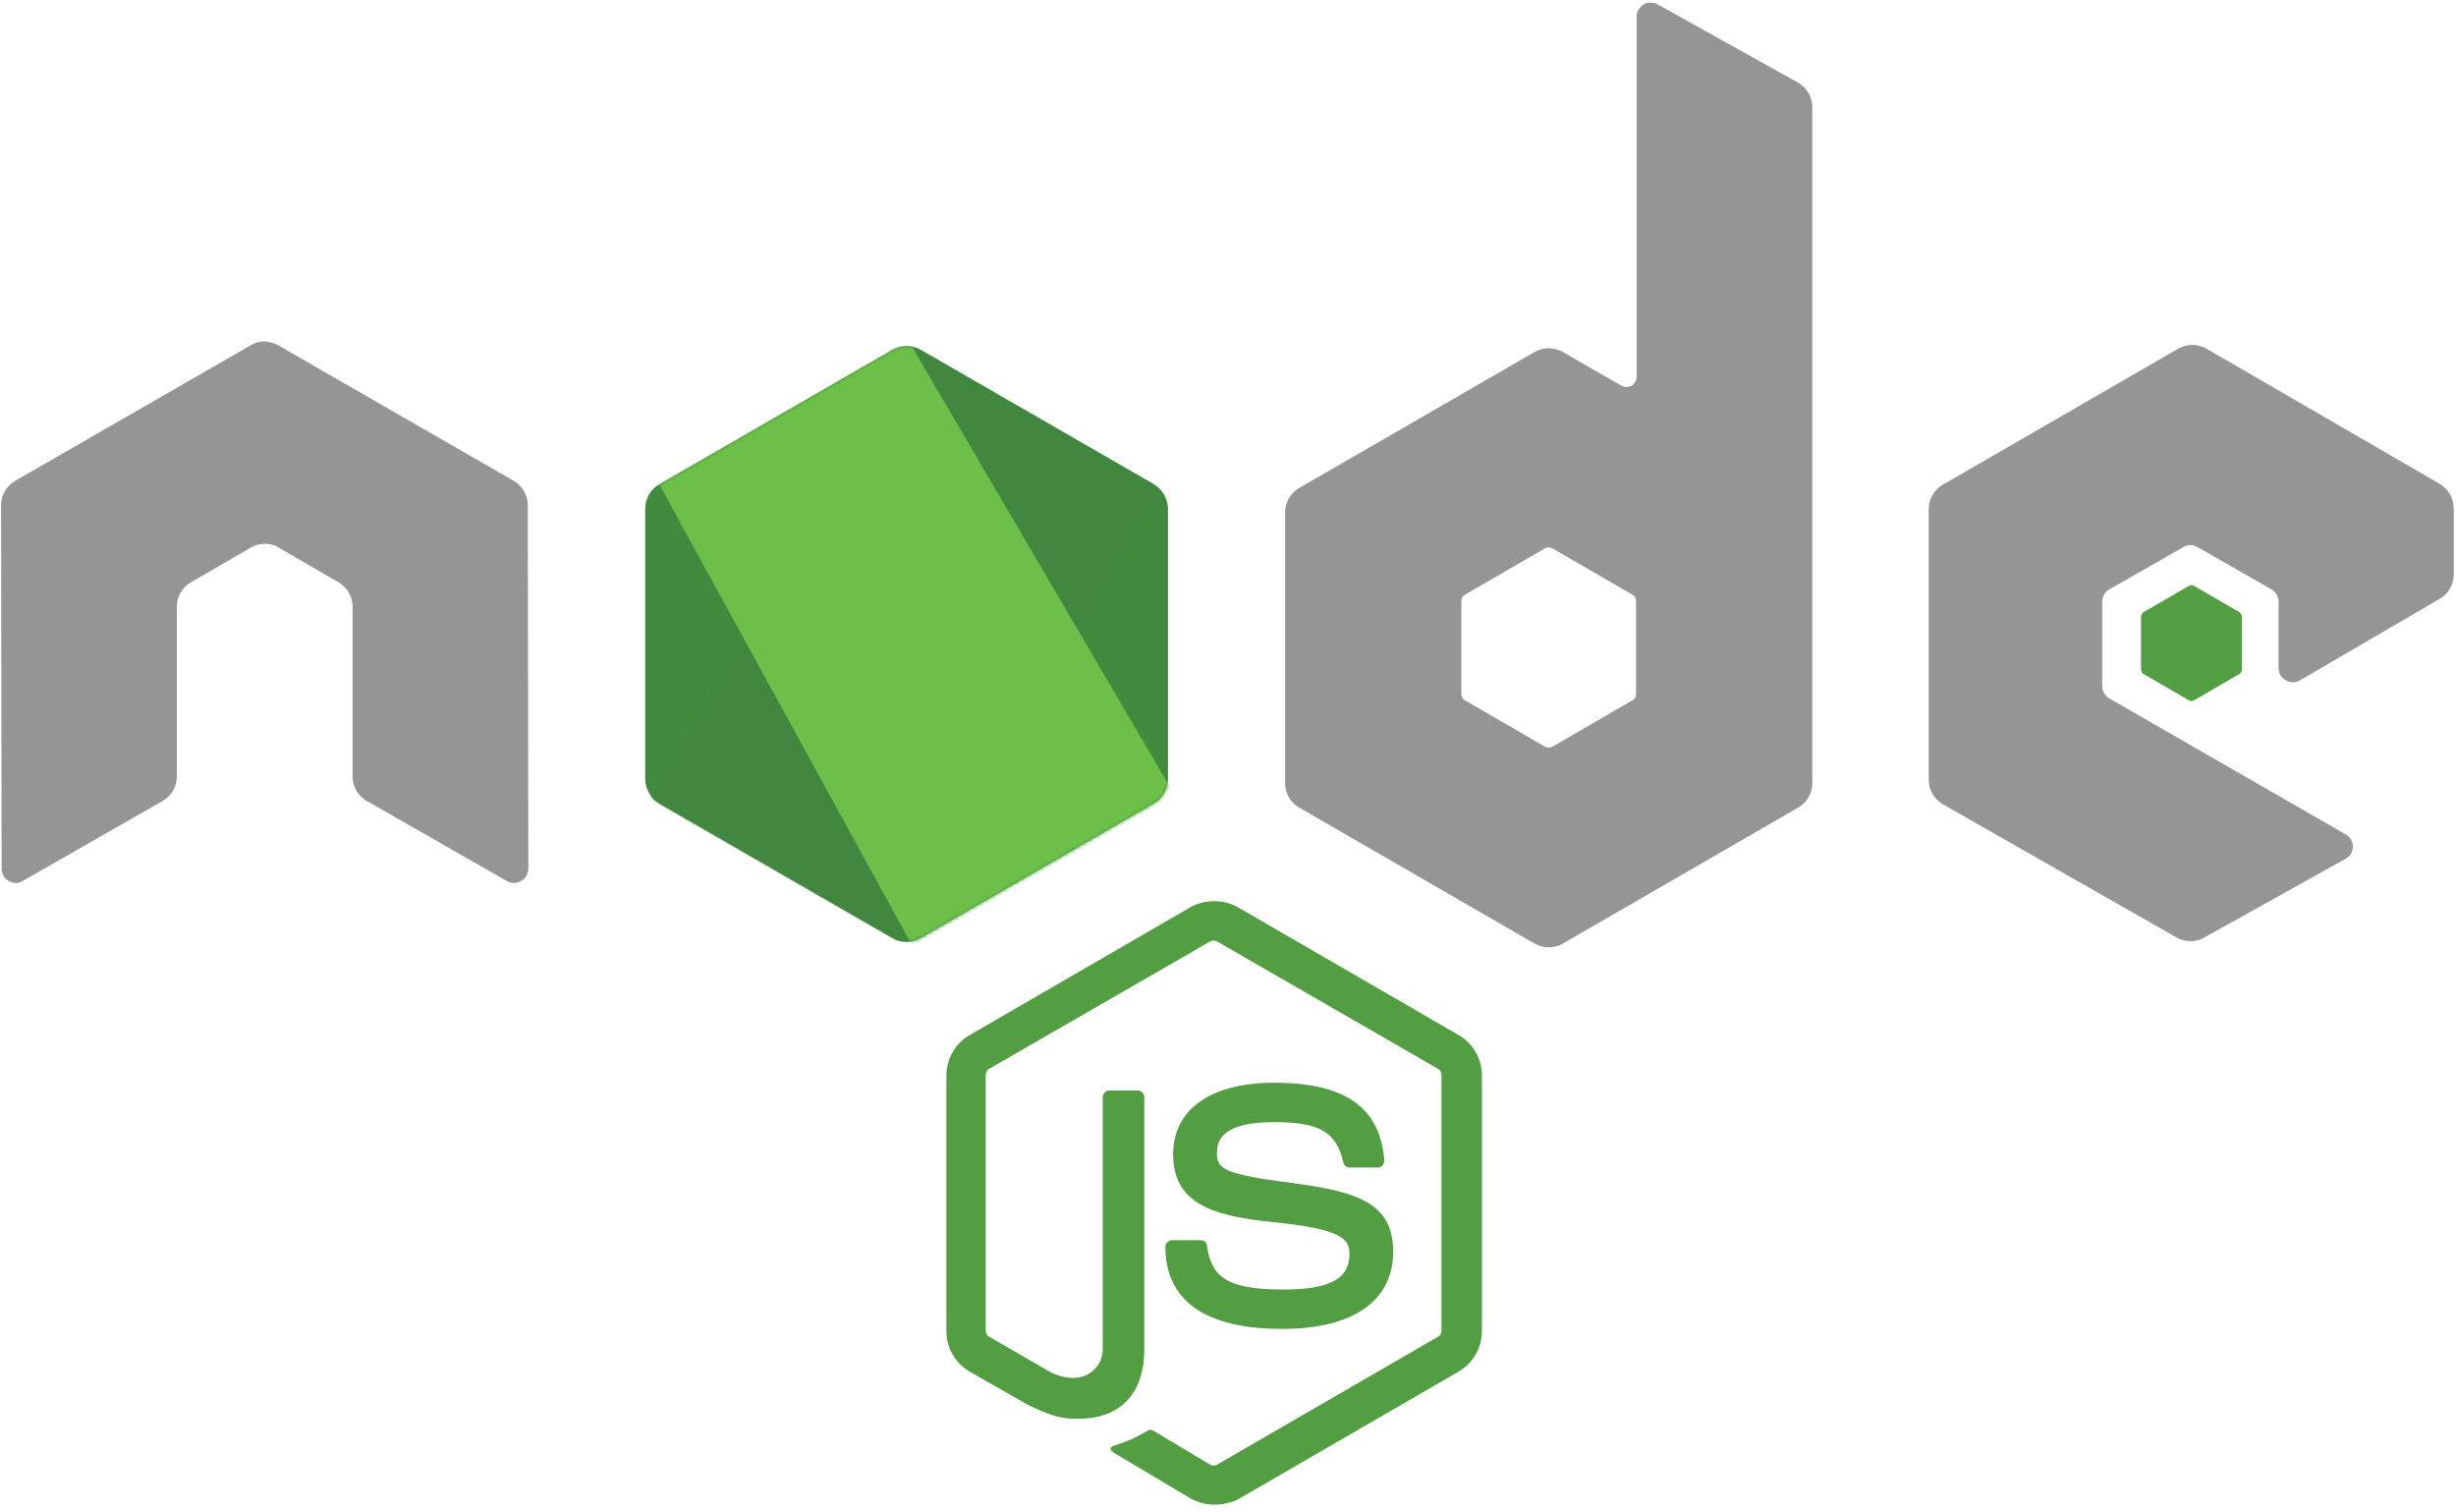
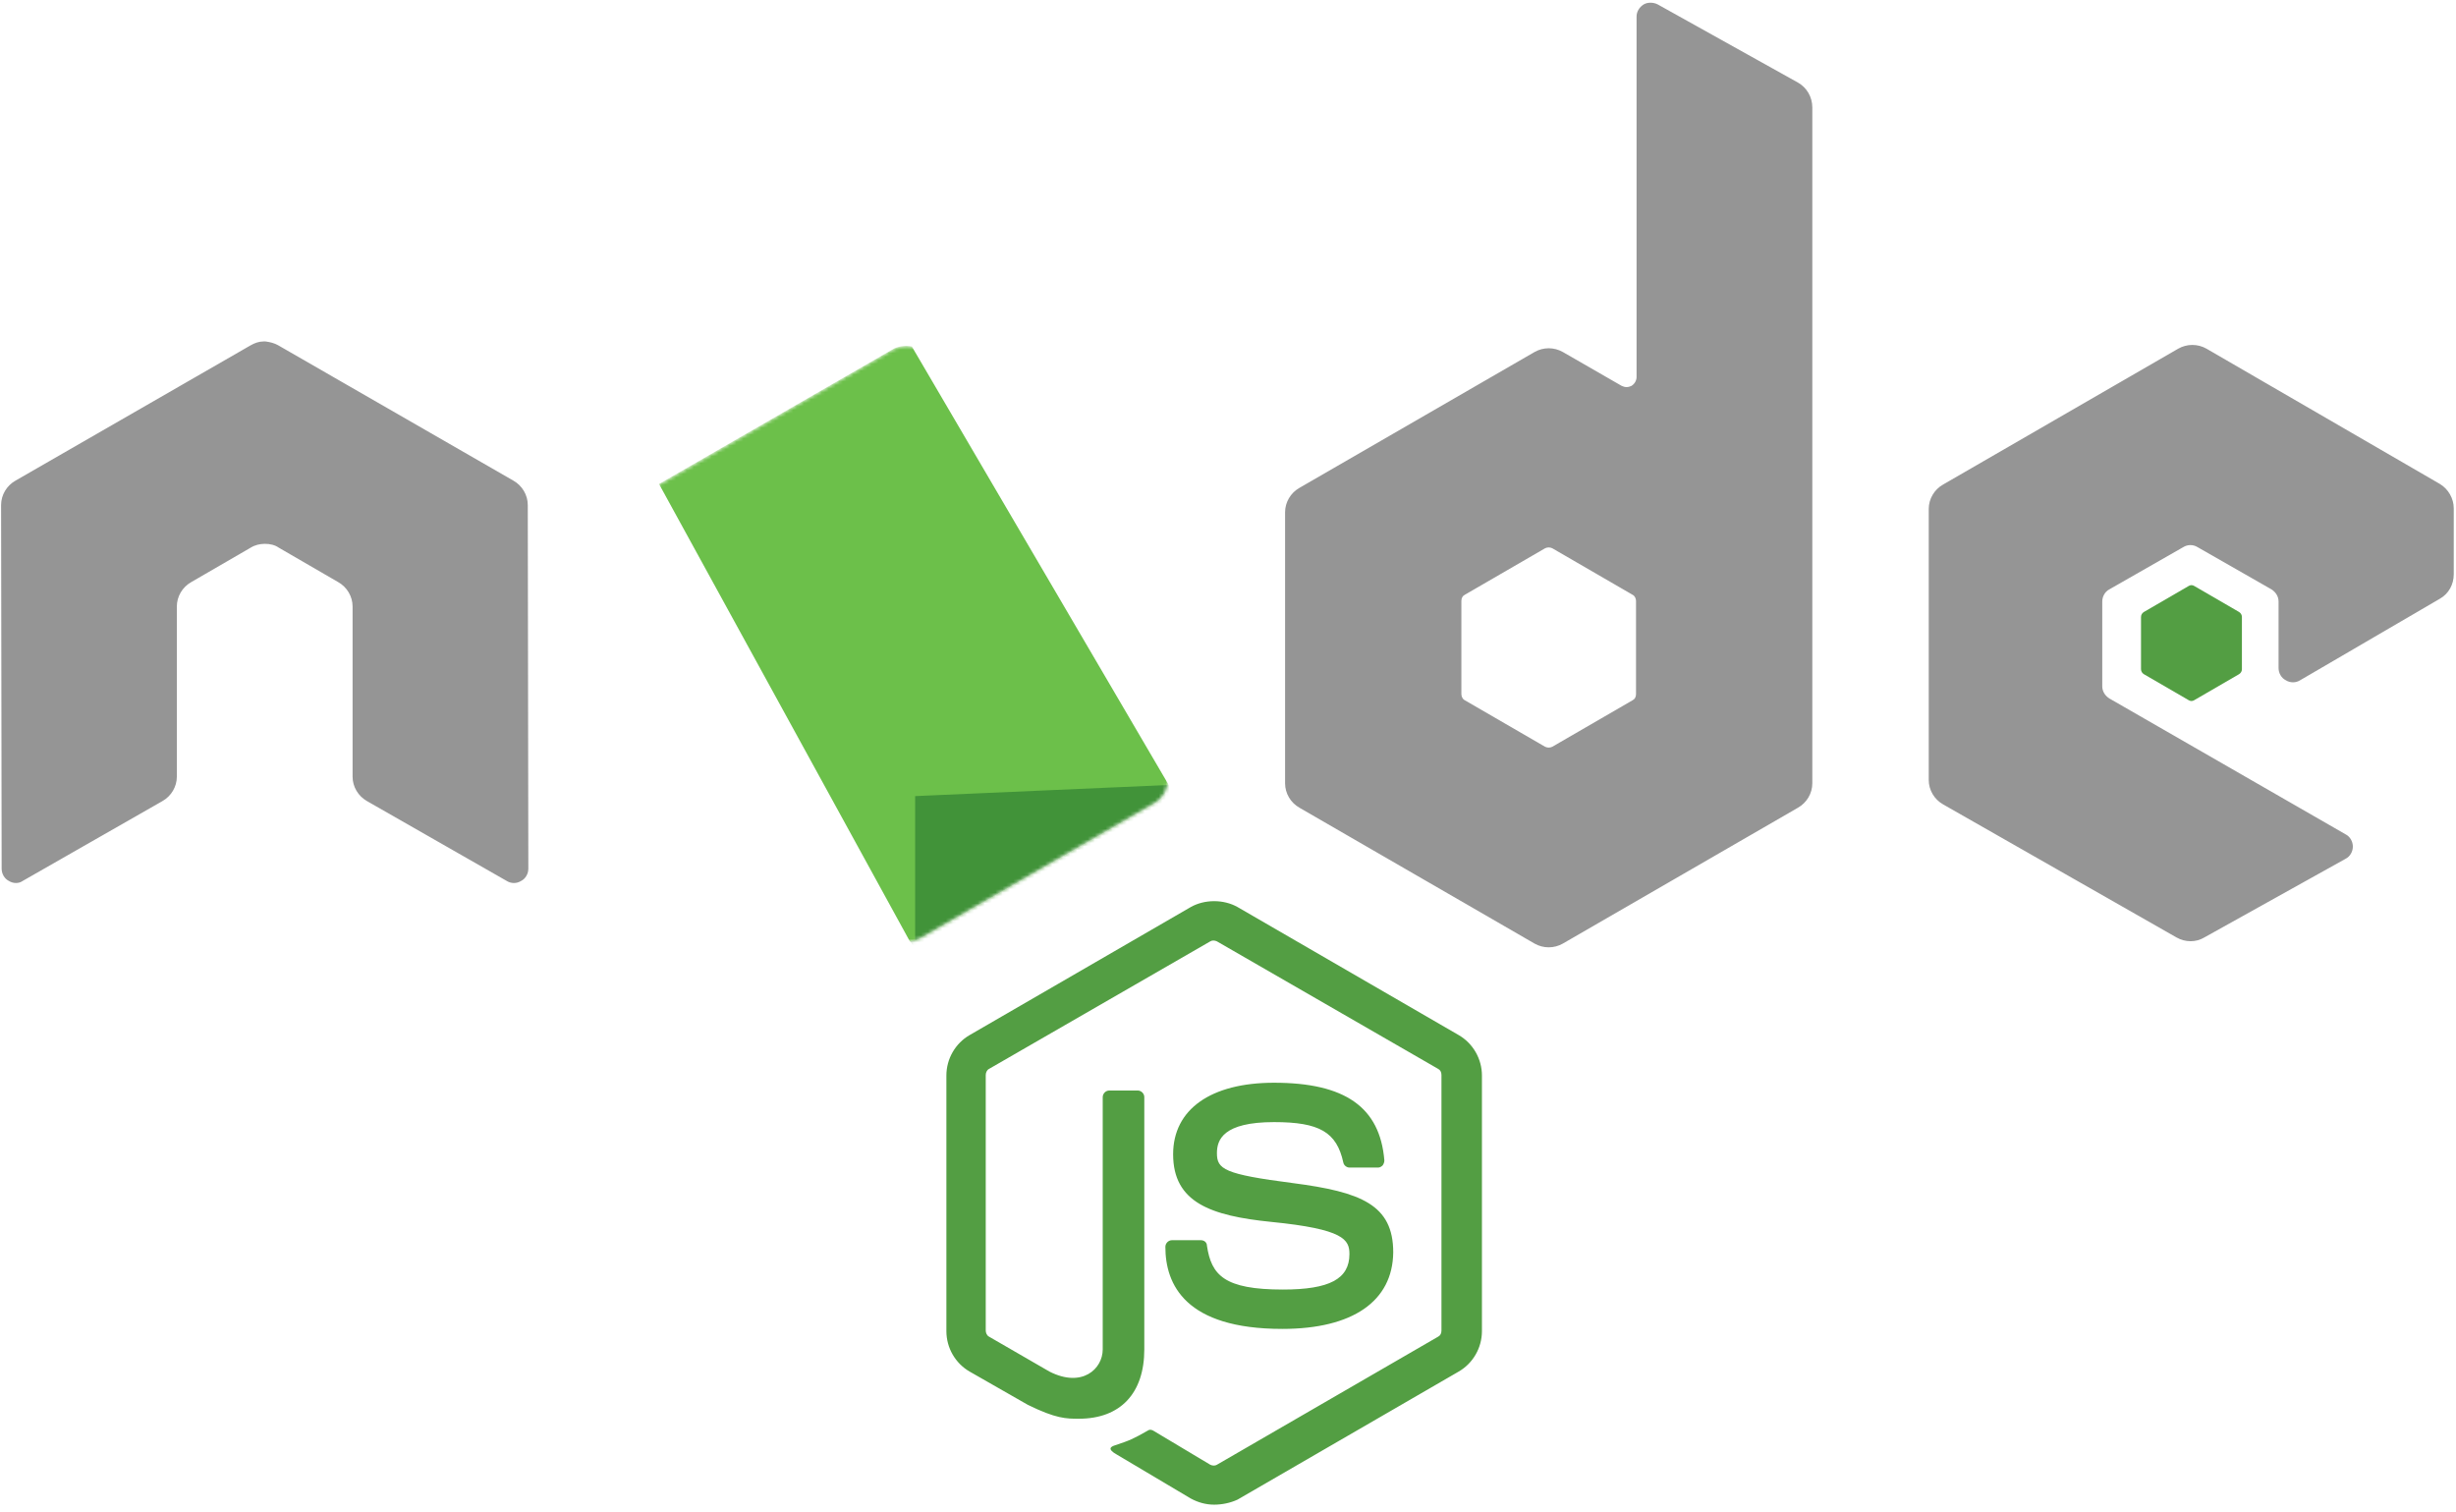
<svg xmlns="http://www.w3.org/2000/svg" width="692" height="426" viewBox="0 0 692 426" fill="none">
  <g clip-path="url(#clip0_5008_37808)">
    <path d="M342.099 423.927C339.757 423.927 337.57 423.302 335.538 422.209L314.764 409.869C311.639 408.15 313.201 407.525 314.139 407.213C318.356 405.808 319.137 405.494 323.511 402.996C323.98 402.683 324.606 402.84 325.073 403.152L341.007 412.68C341.631 412.993 342.412 412.993 342.88 412.68L405.207 376.597C405.831 376.284 406.145 375.659 406.145 374.879V302.868C406.145 302.085 405.831 301.462 405.207 301.149L342.88 265.222C342.256 264.908 341.474 264.908 341.007 265.222L278.68 301.149C278.055 301.461 277.742 302.242 277.742 302.867V374.877C277.742 375.503 278.055 376.283 278.68 376.597L295.707 386.437C304.923 391.123 310.702 385.656 310.702 380.189V309.115C310.702 308.178 311.483 307.24 312.577 307.24H320.543C321.481 307.24 322.417 308.021 322.417 309.115V380.189C322.417 392.529 315.7 399.715 303.985 399.715C300.393 399.715 297.581 399.715 289.614 395.809L273.213 386.437C269.151 384.095 266.652 379.72 266.652 375.034V303.023C266.652 298.338 269.151 293.963 273.213 291.62L335.538 255.537C339.444 253.35 344.756 253.35 348.661 255.537L410.986 291.62C415.047 293.963 417.548 298.338 417.548 303.023V375.034C417.548 379.72 415.047 384.095 410.986 386.437L348.661 422.521C346.629 423.459 344.286 423.927 342.099 423.927ZM361.312 374.41C333.977 374.41 328.353 361.913 328.353 351.291C328.353 350.353 329.135 349.417 330.228 349.417H338.351C339.288 349.417 340.069 350.041 340.069 350.979C341.319 359.257 344.911 363.319 361.469 363.319C374.59 363.319 380.215 360.351 380.215 353.321C380.215 349.26 378.652 346.293 358.189 344.262C341.162 342.543 330.54 338.795 330.54 325.205C330.54 312.552 341.163 305.053 358.97 305.053C378.964 305.053 388.806 311.927 390.056 326.922C390.056 327.392 389.899 327.86 389.587 328.329C389.273 328.641 388.806 328.953 388.337 328.953H380.214C379.433 328.953 378.652 328.329 378.496 327.547C376.621 318.957 371.779 316.144 358.97 316.144C344.599 316.144 342.88 321.144 342.88 324.892C342.88 329.422 344.911 330.828 364.28 333.327C383.494 335.827 392.555 339.419 392.555 352.852C392.398 366.599 381.152 374.41 361.312 374.41Z" fill="#539E43" />
    <path d="M148.705 142.288C148.705 139.477 147.143 136.819 144.644 135.414L78.412 97.3C77.317 96.674 76.069 96.362 74.82 96.205H74.194C72.945 96.205 71.695 96.674 70.602 97.3L4.37 135.414C1.87 136.819 0.309 139.475 0.309 142.288L0.465 244.759C0.465 246.164 1.247 247.57 2.495 248.196C3.746 248.977 5.307 248.977 6.401 248.196L45.765 225.702C48.264 224.296 49.827 221.64 49.827 218.829V170.873C49.827 168.062 51.388 165.406 53.888 164.001L70.602 154.315C71.852 153.534 73.257 153.221 74.663 153.221C76.069 153.221 77.474 153.534 78.569 154.315L95.282 164.001C97.783 165.406 99.344 168.061 99.344 170.873V218.829C99.344 221.64 100.906 224.296 103.405 225.702L142.769 248.196C143.377 248.578 144.081 248.782 144.8 248.782C145.518 248.782 146.222 248.578 146.83 248.196C148.081 247.57 148.862 246.164 148.862 244.759L148.705 142.288ZM467.054 1.233C465.805 0.607 464.243 0.607 463.148 1.233C461.899 2.014 461.118 3.263 461.118 4.669V106.204C461.118 107.141 460.65 108.077 459.712 108.703C458.776 109.171 457.838 109.171 456.901 108.703L440.343 99.175C439.129 98.484 437.756 98.12 436.36 98.12C434.963 98.12 433.59 98.484 432.376 99.175L366.144 137.445C363.645 138.851 362.083 141.507 362.083 144.318V220.702C362.083 223.513 363.645 226.171 366.144 227.576L432.376 265.847C433.59 266.538 434.963 266.901 436.36 266.901C437.756 266.901 439.129 266.538 440.343 265.847L506.575 227.576C509.074 226.171 510.636 223.515 510.636 220.702V30.287C510.636 27.319 509.074 24.665 506.575 23.258L467.054 1.233ZM460.963 195.554C460.963 196.335 460.65 196.96 460.025 197.272L437.375 210.393C437.059 210.547 436.712 210.627 436.36 210.627C436.008 210.627 435.66 210.547 435.344 210.393L412.695 197.272C412.069 196.96 411.757 196.178 411.757 195.554V169.311C411.757 168.53 412.069 167.905 412.695 167.593L435.344 154.471C435.66 154.316 436.008 154.236 436.36 154.236C436.712 154.236 437.059 154.316 437.375 154.471L460.025 167.593C460.65 167.904 460.963 168.686 460.963 169.311V195.554ZM687.461 168.686C689.962 167.281 691.367 164.625 691.367 161.812V143.224C691.367 140.413 689.805 137.757 687.461 136.352L621.699 98.238C620.485 97.547 619.112 97.183 617.715 97.183C616.318 97.183 614.945 97.547 613.731 98.238L547.5 136.507C544.999 137.913 543.438 140.569 543.438 143.38V219.766C543.438 222.577 545.001 225.233 547.5 226.638L613.262 264.128C615.763 265.533 618.731 265.533 621.074 264.128L660.906 241.949C662.156 241.323 662.937 239.917 662.937 238.512C662.937 237.106 662.156 235.7 660.906 235.075L594.362 196.804C593.112 196.023 592.331 194.774 592.331 193.368V169.469C592.331 168.063 593.112 166.658 594.362 166.032L615.137 154.16C615.745 153.777 616.449 153.574 617.168 153.574C617.886 153.574 618.59 153.777 619.198 154.16L639.974 166.032C641.225 166.813 642.004 168.062 642.004 169.469V188.214C642.004 189.619 642.786 191.025 644.036 191.649C644.644 192.032 645.348 192.235 646.067 192.235C646.785 192.235 647.489 192.032 648.097 191.649L687.461 168.686Z" fill="#959595" />
    <path d="M616.683 165.094C616.915 164.941 617.187 164.859 617.464 164.859C617.742 164.859 618.014 164.941 618.245 165.094L630.899 172.435C631.366 172.749 631.679 173.217 631.679 173.841V188.526C631.679 189.15 631.368 189.619 630.899 189.931L618.245 197.273C618.014 197.426 617.742 197.507 617.464 197.507C617.187 197.507 616.915 197.426 616.683 197.273L604.031 189.931C603.562 189.619 603.25 189.15 603.25 188.526V173.842C603.25 173.217 603.561 172.748 604.031 172.437L616.683 165.094Z" fill="#539E43" />
-     <path d="M259.428 98.55C258.214 97.859 256.841 97.496 255.445 97.496C254.048 97.496 252.675 97.859 251.461 98.55L185.699 136.506C183.199 137.912 181.793 140.567 181.793 143.379V219.452C181.793 222.263 183.355 224.919 185.699 226.325L251.461 264.283C252.675 264.974 254.048 265.337 255.445 265.337C256.841 265.337 258.214 264.974 259.428 264.283L325.191 226.325C327.69 224.919 329.097 222.263 329.097 219.452V143.38C329.097 140.569 327.534 137.913 325.191 136.507L259.428 98.55Z" fill="url(#paint0_linear_5008_37808)" />
    <mask id="mask0_5008_37808" style="mask-type:luminance" maskUnits="userSpaceOnUse" x="181" y="97" width="149" height="169">
-       <path d="M259.424 98.552C258.21 97.861 256.837 97.498 255.441 97.498C254.044 97.498 252.671 97.861 251.458 98.552L185.695 136.508C183.195 137.914 181.789 140.569 181.789 143.381V219.454C181.789 222.265 183.351 224.921 185.695 226.327L251.458 264.285C252.671 264.976 254.044 265.339 255.441 265.339C256.837 265.339 258.21 264.976 259.424 264.285L325.188 226.327C327.687 224.921 329.093 222.265 329.093 219.454V143.382C329.093 140.571 327.53 137.915 325.188 136.509L259.424 98.552Z" fill="white" />
-     </mask>
+       </mask>
    <g mask="url(#mask0_5008_37808)">
      <path d="M325.34 136.508L259.265 98.551C258.616 98.223 257.935 97.961 257.234 97.769L183.191 224.61C183.805 225.359 184.546 225.994 185.38 226.485L251.454 264.443C253.329 265.536 255.516 265.849 257.546 265.223L327.059 138.071C326.59 137.447 325.964 136.975 325.34 136.508Z" fill="url(#paint1_linear_5008_37808)" />
    </g>
    <mask id="mask1_5008_37808" style="mask-type:luminance" maskUnits="userSpaceOnUse" x="181" y="97" width="149" height="169">
      <path d="M259.424 98.552C258.21 97.861 256.837 97.498 255.441 97.498C254.044 97.498 252.671 97.861 251.458 98.552L185.695 136.508C183.195 137.914 181.789 140.569 181.789 143.381V219.454C181.789 222.265 183.351 224.921 185.695 226.327L251.458 264.285C252.671 264.976 254.044 265.339 255.441 265.339C256.837 265.339 258.21 264.976 259.424 264.285L325.188 226.327C327.687 224.921 329.093 222.265 329.093 219.454V143.382C329.093 140.571 327.53 137.915 325.188 136.509L259.424 98.552Z" fill="white" />
    </mask>
    <g mask="url(#mask1_5008_37808)">
      <path fillRule="evenodd" clipRule="evenodd" d="M325.49 226.327C327.364 225.233 328.77 223.359 329.396 221.329L256.913 97.613C255.039 97.301 253.007 97.456 251.291 98.549L185.684 136.352L256.444 265.378C257.473 265.21 258.473 264.895 259.412 264.442L325.488 226.328L325.49 226.327Z" fill="url(#paint2_linear_5008_37808)" />
      <path fillRule="evenodd" clipRule="evenodd" d="M325.485 226.327L259.566 264.285C258.635 264.76 257.632 265.076 256.598 265.222L257.848 267.565L330.952 225.235V224.297L329.077 221.172C328.765 223.359 327.36 225.233 325.485 226.327Z" fill="url(#paint3_linear_5008_37808)" />
-       <path fillRule="evenodd" clipRule="evenodd" d="M325.485 226.327L259.566 264.285C258.635 264.76 257.632 265.076 256.598 265.222L257.848 267.565L330.952 225.235V224.297L329.077 221.172C328.765 223.359 327.36 225.233 325.485 226.327Z" fill="url(#paint4_linear_5008_37808)" />
+       <path fillRule="evenodd" clipRule="evenodd" d="M325.485 226.327L259.566 264.285C258.635 264.76 257.632 265.076 256.598 265.222L257.848 267.565V224.297L329.077 221.172C328.765 223.359 327.36 225.233 325.485 226.327Z" fill="url(#paint4_linear_5008_37808)" />
    </g>
  </g>
  <defs>
    <linearGradient id="paint0_linear_5008_37808" x1="10226.2" y1="3032.54" x2="3017.98" y2="14358.8" gradientUnits="userSpaceOnUse">
      <stop stop-color="#41873F" />
      <stop offset="0.329" stop-color="#418B3D" />
      <stop offset="0.635" stop-color="#419637" />
      <stop offset="0.932" stop-color="#3FA92D" />
      <stop offset="1" stop-color="#3FAE2A" />
    </linearGradient>
    <linearGradient id="paint1_linear_5008_37808" x1="6409.34" y1="9353.61" x2="24462" y2="-454.445" gradientUnits="userSpaceOnUse">
      <stop offset="0.138" stop-color="#41873F" />
      <stop offset="0.403" stop-color="#54A044" />
      <stop offset="0.714" stop-color="#66B848" />
      <stop offset="0.908" stop-color="#6CC04A" />
    </linearGradient>
    <linearGradient id="paint2_linear_5008_37808" x1="-445.068" y1="8492.36" x2="14772.3" y2="8492.36" gradientUnits="userSpaceOnUse">
      <stop offset="0.092" stop-color="#6CC04A" />
      <stop offset="0.286" stop-color="#66B848" />
      <stop offset="0.597" stop-color="#54A044" />
      <stop offset="0.862" stop-color="#41873F" />
    </linearGradient>
    <linearGradient id="paint3_linear_5008_37808" x1="-7465.92" y1="2553.6" x2="7751.29" y2="2553.6" gradientUnits="userSpaceOnUse">
      <stop offset="0.092" stop-color="#6CC04A" />
      <stop offset="0.286" stop-color="#66B848" />
      <stop offset="0.597" stop-color="#54A044" />
      <stop offset="0.862" stop-color="#41873F" />
    </linearGradient>
    <linearGradient id="paint4_linear_5008_37808" x1="9968.24" y1="-9571.04" x2="6113.13" y2="10629.6" gradientUnits="userSpaceOnUse">
      <stop stop-color="#41873F" />
      <stop offset="0.329" stop-color="#418B3D" />
      <stop offset="0.635" stop-color="#419637" />
      <stop offset="0.932" stop-color="#3FA92D" />
      <stop offset="1" stop-color="#3FAE2A" />
    </linearGradient>
    <clipPath id="clip0_5008_37808">
      <rect width="691.995" height="424.388" fill="white" transform="translate(0 0.764)" />
    </clipPath>
  </defs>
</svg>